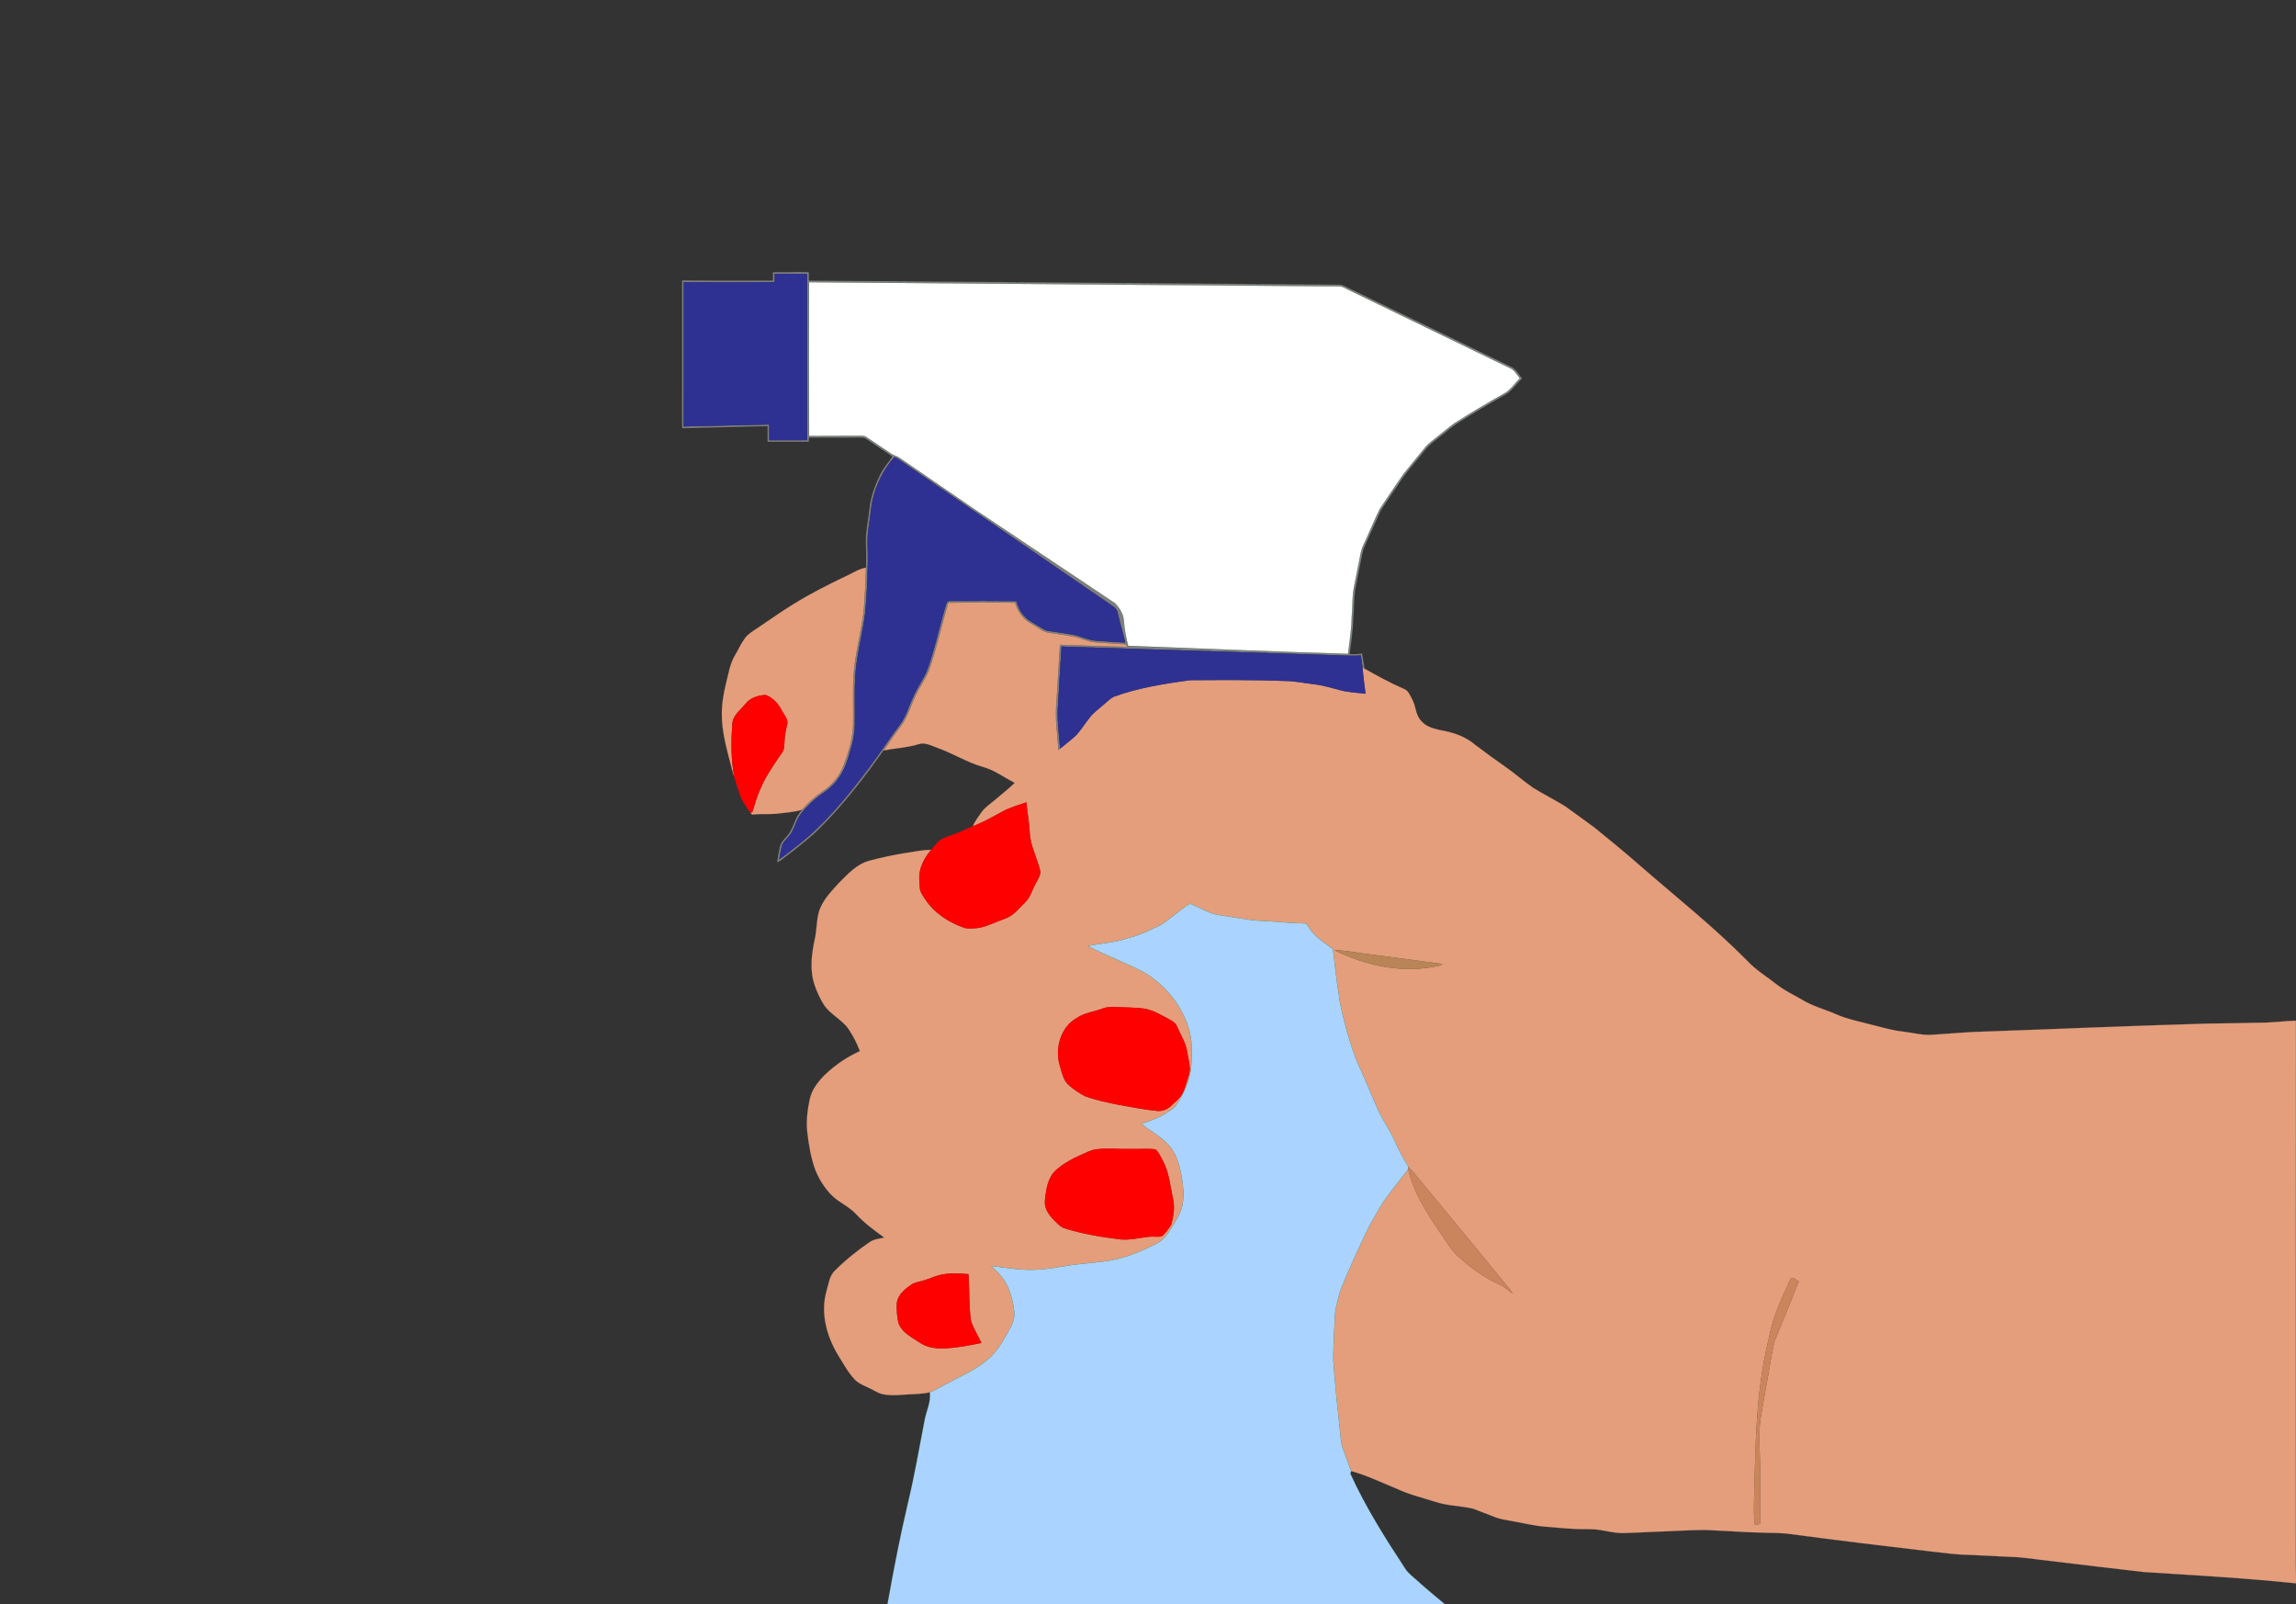
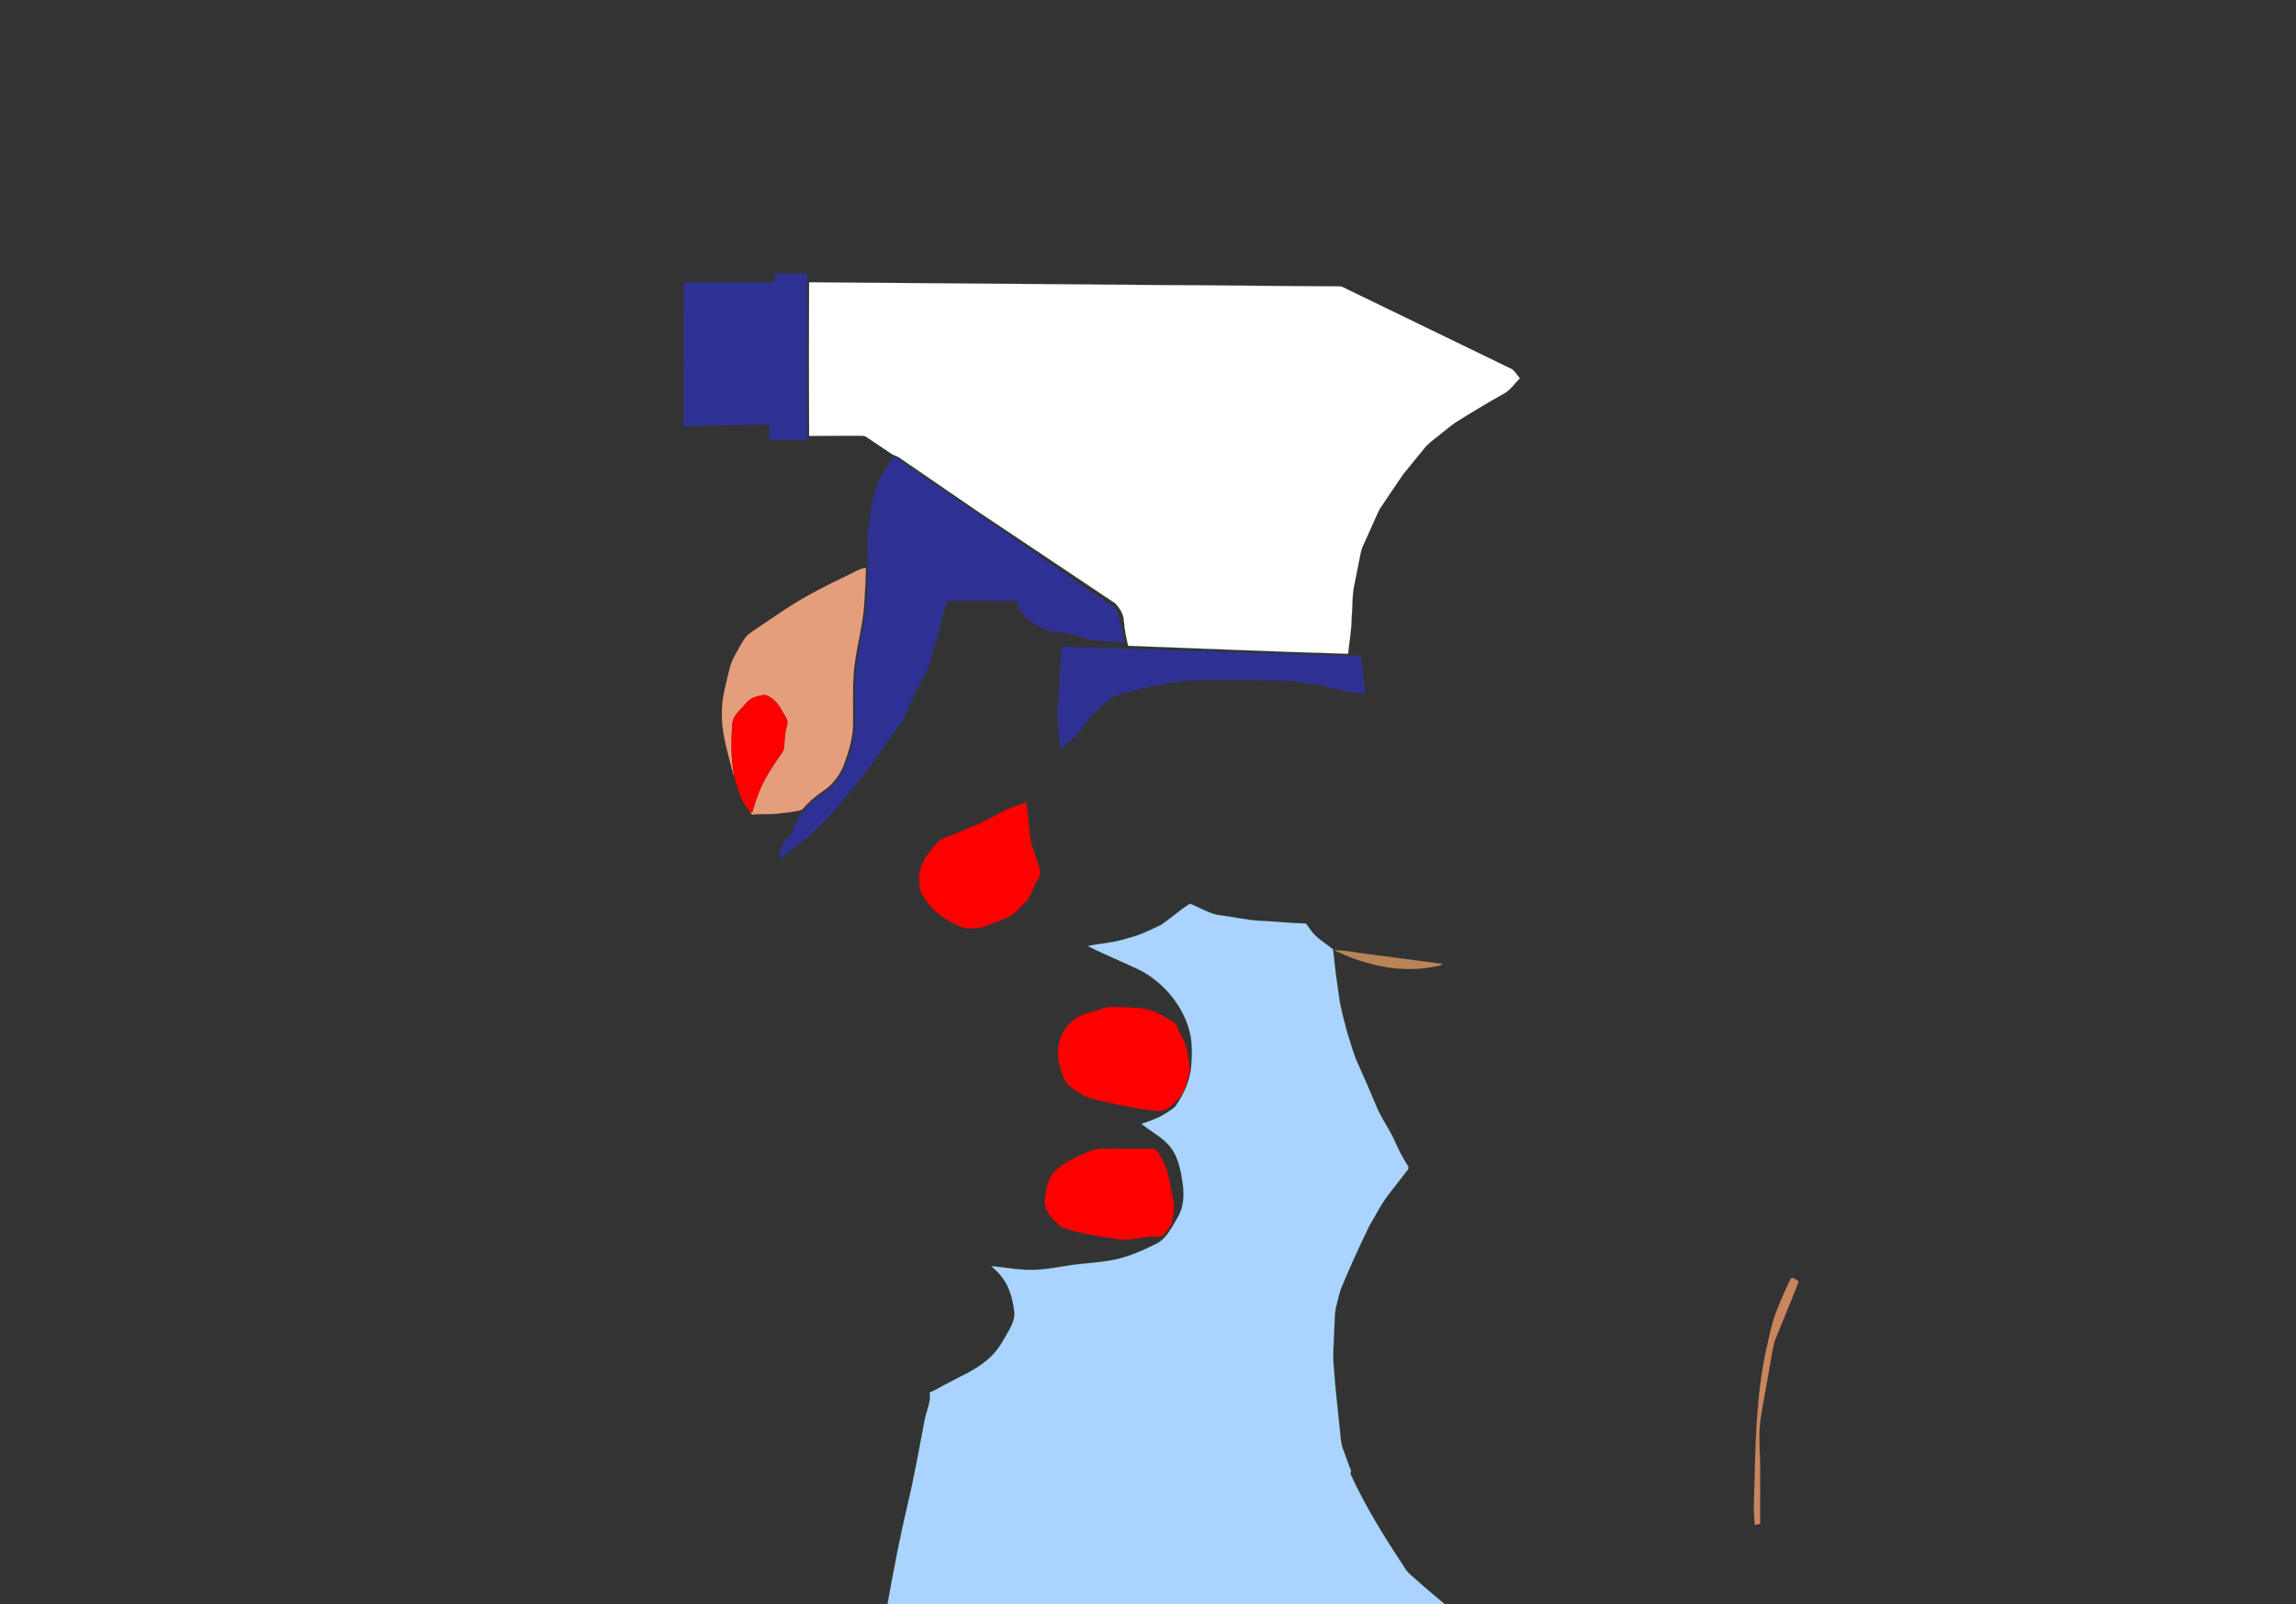
<svg xmlns="http://www.w3.org/2000/svg" width="1920" height="1341">
  <rect width="100%" height="100%" fill="#333333" stroke="none" />
  <g>
    <title>Layer 2</title>
-     <path id="imagebot_2" d="M 646.277 227.417 C 656.337 227.367 666.397 227.427 676.467 227.397 C 676.477 229.767 676.487 232.127 676.507 234.507 C 824.367 235.547 972.217 236.787 1120.067 237.877 C 1123.357 237.927 1126.097 240.017 1129.007 241.297 C 1174.147 263.167 1219.267 285.077 1264.407 306.927 C 1268.197 309.017 1270.097 313.207 1272.937 316.327 C 1268.787 320.447 1265.387 325.377 1260.727 328.927 C 1251.117 334.637 1241.277 339.937 1231.827 345.907 C 1224.487 350.567 1216.717 354.617 1210.177 360.397 C 1203.617 366.097 1195.867 370.617 1190.657 377.717 C 1183.727 386.537 1175.927 394.707 1169.937 404.227 C 1164.907 411.867 1159.507 419.277 1154.667 427.047 C 1150.077 436.797 1145.867 446.727 1141.367 456.527 C 1139.457 460.537 1138.967 464.997 1138.057 469.307 C 1136.477 477.347 1134.777 485.367 1133.267 493.417 C 1132.357 501.647 1132.327 509.957 1131.737 518.217 C 1131.477 527.777 1129.927 537.247 1128.747 546.727 C 1132.197 546.957 1135.677 546.817 1139.087 546.137 C 1139.737 550.447 1140.487 554.747 1141.187 559.057 C 1140.737 558.787 1139.817 558.237 1139.357 557.957 C 1138.907 554.637 1138.407 551.327 1137.867 548.017 C 1127.617 548.777 1117.357 547.547 1107.097 547.507 C 1033.987 545.177 960.877 542.847 887.757 540.567 C 886.777 556.117 885.767 571.667 884.957 587.227 C 883.577 600.097 885.617 612.977 886.537 625.817 C 885.987 626.237 885.457 626.667 884.947 627.107 C 884.427 614.107 881.997 601.127 883.337 588.107 C 884.287 571.747 885.297 555.377 886.317 539.017 C 905.087 539.557 923.857 540.357 942.637 540.677 C 941.987 539.127 940.717 538.397 939.097 538.547 C 931.387 538.007 923.667 537.637 915.967 537.007 C 909.397 536.497 903.497 533.207 897.067 532.067 C 890.727 530.957 884.367 529.957 877.987 529.107 C 872.127 528.547 867.707 524.247 862.697 521.617 C 855.847 517.957 850.877 511.297 848.867 503.847 C 830.247 503.887 811.627 503.637 793.017 503.977 C 787.407 522.607 783.447 541.717 776.967 560.087 C 773.847 567.937 768.687 574.757 765.287 582.477 C 761.287 590.757 758.947 599.937 753.207 607.287 C 748.187 613.787 743.677 620.647 738.947 627.347 C 722.987 649.977 705.977 671.987 686.417 691.637 C 677.897 700.207 668.297 707.597 658.737 714.957 C 655.837 717.147 653.127 719.677 649.747 721.157 C 650.307 716.807 651.057 712.487 651.997 708.207 C 653.087 702.757 658.277 699.697 660.787 695.007 C 664.097 688.987 665.687 681.947 670.637 676.927 C 675.747 670.977 681.637 665.717 688.157 661.357 C 696.267 655.997 702.477 647.997 705.837 638.887 C 709.777 628.047 713.287 616.787 713.347 605.147 C 713.577 591.857 712.927 578.547 713.757 565.267 C 714.837 544.617 721.597 524.747 722.727 504.097 C 723.467 494.287 723.867 484.447 724.127 474.617 C 724.257 468.457 724.297 462.287 724.057 456.137 C 723.357 445.707 725.917 435.477 726.997 425.167 C 728.007 415.027 731.707 405.387 736.157 396.307 C 738.827 390.977 742.837 386.527 746.127 381.607 C 738.807 376.767 731.547 371.857 724.257 366.987 C 722.747 365.817 720.797 365.897 719.017 365.887 C 704.837 365.957 690.657 365.877 676.487 365.937 C 676.477 367.097 676.477 368.257 676.487 369.427 C 664.927 369.437 653.367 369.447 641.807 369.427 C 641.797 365.067 641.807 360.707 641.797 356.347 C 617.977 356.917 594.167 357.517 570.347 358.077 C 570.307 356.347 570.267 354.627 570.257 352.917 C 570.277 318.897 570.287 284.877 570.267 250.857 C 570.267 245.377 570.247 239.897 570.327 234.417 C 595.627 234.427 620.927 234.397 646.227 234.437 C 646.227 232.097 646.247 229.757 646.277 227.417 M 647.897 228.917 C 647.827 231.237 647.777 233.567 647.707 235.897 C 622.417 236.127 597.127 236.037 571.837 235.937 C 571.807 276.117 571.917 316.297 571.777 356.477 C 595.607 355.997 619.437 355.327 643.257 354.777 C 643.347 359.167 643.317 363.547 643.317 367.937 C 653.857 367.947 664.397 367.897 674.947 367.947 C 674.937 321.657 674.987 275.367 674.927 229.077 C 665.927 228.737 656.907 228.977 647.897 228.917 M 676.607 364.457 C 690.747 364.247 704.897 364.457 719.037 364.347 C 720.947 364.387 723.087 364.137 724.667 365.467 C 731.397 370.117 738.317 374.477 745.037 379.157 C 747.117 380.627 749.667 381.187 751.837 382.517 C 773.397 397.287 794.947 412.047 816.497 426.827 C 855.227 452.757 894.017 478.587 932.737 504.517 C 936.347 508.517 939.617 513.557 939.837 519.117 C 940.327 526.167 941.707 533.077 943.417 539.917 C 1004.707 542.187 1065.997 544.807 1127.307 546.607 C 1128.367 536.787 1130.147 527.027 1130.267 517.127 C 1131.187 507.497 1130.497 497.687 1132.737 488.207 C 1134.047 481.797 1135.327 475.387 1136.577 468.967 C 1137.517 464.337 1138.097 459.537 1140.297 455.277 C 1144.877 445.457 1148.977 435.397 1153.717 425.657 C 1160.207 415.947 1166.727 406.247 1173.357 396.627 C 1179.217 389.187 1185.357 381.957 1191.317 374.577 C 1194.377 370.587 1198.647 367.827 1202.497 364.667 C 1207.177 361.037 1211.607 357.077 1216.457 353.667 C 1229.837 345.237 1243.377 337.067 1257.157 329.327 C 1262.977 326.467 1266.397 320.677 1270.967 316.317 C 1268.667 313.597 1266.987 310.127 1263.807 308.307 C 1218.487 286.347 1173.157 264.367 1127.837 242.387 C 1125.287 241.277 1122.897 239.427 1120.037 239.357 C 1069.367 239.207 1018.707 238.417 968.037 238.257 C 870.887 237.417 773.747 236.767 676.597 235.957 C 676.437 278.787 676.417 321.627 676.607 364.457 M 747.467 382.627 C 738.697 392.777 732.707 405.117 729.657 418.157 C 728.167 425.617 727.687 433.227 726.407 440.727 C 724.767 450.487 726.027 460.367 725.747 470.187 C 725.417 484.617 724.937 499.057 723.417 513.417 C 721.787 526.137 718.697 538.597 716.777 551.277 C 713.837 569.437 715.287 587.897 714.847 606.207 C 714.657 611.927 713.927 617.657 712.367 623.187 C 709.647 633.127 706.837 643.407 700.497 651.747 C 697.057 656.547 692.417 660.297 687.587 663.617 C 680.907 668.197 674.937 673.817 669.937 680.197 C 665.447 685.847 664.537 693.497 659.847 699.017 C 657.617 701.847 654.487 704.247 653.687 707.937 C 652.827 711.337 652.317 714.827 651.657 718.277 C 656.677 714.917 661.277 710.977 666.097 707.347 C 689.837 689.057 708.747 665.477 726.717 641.727 C 735.617 629.917 743.677 617.507 752.537 605.667 C 757.737 598.797 759.897 590.307 763.577 582.627 C 766.807 575.117 771.617 568.427 774.967 560.977 C 781.477 543.587 785.107 525.317 790.447 507.557 C 791.097 505.187 791.697 501.727 794.997 502.347 C 813.297 502.327 831.617 502.207 849.927 502.427 C 851.267 506.417 852.647 510.517 855.537 513.707 C 858.657 518.097 863.667 520.377 868.107 523.157 C 870.957 524.817 873.677 526.987 877.067 527.407 C 883.687 528.317 890.287 529.367 896.877 530.467 C 903.767 531.667 910.077 535.237 917.137 535.597 C 925.077 536.067 933.007 536.777 940.967 537.147 C 938.957 528.787 936.477 520.567 934.497 512.217 C 934.117 509.817 932.427 508.047 930.497 506.767 C 870.567 465.667 810.587 424.627 750.667 383.507 C 749.677 383.127 748.507 381.697 747.467 382.627 z" stroke-width="0.094" stroke="#080508" fill="#7f7f7f" />
  </g>
  <g>
    <title>Layer 3</title>
    <path id="imagebot_3" d="M 647.897 228.917 C 656.907 228.977 665.927 228.737 674.927 229.077 C 674.987 275.367 674.937 321.657 674.947 367.947 C 664.397 367.897 653.857 367.947 643.317 367.937 C 643.317 363.547 643.347 359.167 643.257 354.777 C 619.437 355.327 595.607 355.997 571.777 356.477 C 571.917 316.297 571.807 276.117 571.837 235.937 C 597.127 236.037 622.417 236.127 647.707 235.897 C 647.777 233.567 647.827 231.237 647.897 228.917 z" stroke-width="0.094" stroke="#2e3192" fill="#2e3192" />
  </g>
  <g>
    <title>Layer 4</title>
    <path id="imagebot_4" d="M 676.607 364.457 C 676.417 321.627 676.437 278.787 676.597 235.957 C 773.747 236.767 870.887 237.417 968.037 238.257 C 1018.707 238.417 1069.367 239.207 1120.037 239.357 C 1122.897 239.427 1125.287 241.277 1127.837 242.387 C 1173.157 264.367 1218.487 286.347 1263.807 308.307 C 1266.987 310.127 1268.667 313.597 1270.967 316.317 C 1266.397 320.677 1262.977 326.467 1257.157 329.327 C 1243.377 337.067 1229.837 345.237 1216.457 353.667 C 1211.607 357.077 1207.177 361.037 1202.497 364.667 C 1198.647 367.827 1194.377 370.587 1191.317 374.577 C 1185.357 381.957 1179.217 389.187 1173.357 396.627 C 1166.727 406.247 1160.207 415.947 1153.717 425.657 C 1148.977 435.397 1144.877 445.457 1140.297 455.277 C 1138.097 459.537 1137.517 464.337 1136.577 468.967 C 1135.327 475.387 1134.047 481.797 1132.737 488.207 C 1130.497 497.687 1131.187 507.497 1130.267 517.127 C 1130.147 527.027 1128.367 536.787 1127.307 546.607 C 1065.997 544.807 1004.707 542.187 943.417 539.917 C 941.707 533.077 940.327 526.167 939.837 519.117 C 939.617 513.557 936.347 508.517 932.737 504.517 C 894.017 478.587 855.227 452.757 816.497 426.827 C 794.947 412.047 773.397 397.287 751.837 382.517 C 749.667 381.187 747.117 380.627 745.037 379.157 C 738.317 374.477 731.397 370.117 724.667 365.467 C 723.087 364.137 720.947 364.387 719.037 364.347 C 704.897 364.457 690.747 364.247 676.607 364.457 z" stroke-width="0.094" stroke="#3ab54b" fill="#ffffff" />
  </g>
  <g>
    <title>Layer 5</title>
    <path id="imagebot_5" d="M 747.467 382.627 C 748.507 381.697 749.677 383.127 750.667 383.507 C 810.587 424.627 870.567 465.667 930.497 506.767 C 932.427 508.047 934.117 509.817 934.497 512.217 C 936.477 520.567 938.957 528.787 940.967 537.147 C 933.007 536.777 925.077 536.067 917.137 535.597 C 910.077 535.237 903.767 531.667 896.877 530.467 C 890.287 529.367 883.687 528.317 877.067 527.407 C 873.677 526.987 870.957 524.817 868.107 523.157 C 863.667 520.377 858.657 518.097 855.537 513.707 C 852.647 510.517 851.267 506.417 849.927 502.427 C 831.617 502.207 813.297 502.327 794.997 502.347 C 791.697 501.727 791.097 505.187 790.447 507.557 C 785.107 525.317 781.477 543.587 774.967 560.977 C 771.617 568.427 766.807 575.117 763.577 582.627 C 759.897 590.307 757.737 598.797 752.537 605.667 C 743.677 617.507 735.617 629.917 726.717 641.727 C 708.747 665.477 689.837 689.057 666.097 707.347 C 661.277 710.977 656.677 714.917 651.657 718.277 C 652.317 714.827 652.827 711.337 653.687 707.937 C 654.487 704.247 657.617 701.847 659.847 699.017 C 664.537 693.497 665.447 685.847 669.937 680.197 C 674.937 673.817 680.907 668.197 687.587 663.617 C 692.417 660.297 697.057 656.547 700.497 651.747 C 706.837 643.407 709.647 633.127 712.367 623.187 C 713.927 617.657 714.657 611.927 714.847 606.207 C 715.287 587.897 713.837 569.437 716.777 551.277 C 718.697 538.597 721.787 526.137 723.417 513.417 C 724.937 499.057 725.417 484.617 725.747 470.187 C 726.027 460.367 724.767 450.487 726.407 440.727 C 727.687 433.227 728.167 425.617 729.657 418.157 C 732.707 405.117 738.697 392.777 747.467 382.627 z" stroke-width="0.094" stroke="#2e3192" fill="#2e3192" />
  </g>
  <g>
    <title>Layer 6</title>
    <path id="imagebot_6" d="M 707.477 481.647 C 712.987 479.207 718.037 475.557 724.127 474.617 C 723.867 484.447 723.467 494.287 722.727 504.097 C 721.597 524.747 714.837 544.617 713.757 565.267 C 712.927 578.547 713.577 591.857 713.347 605.147 C 713.287 616.787 709.777 628.047 705.837 638.887 C 702.477 647.997 696.267 655.997 688.157 661.357 C 681.637 665.717 675.747 670.977 670.637 676.927 C 664.627 678.827 658.307 679.157 652.097 679.967 C 644.747 681.007 637.297 680.157 629.927 680.917 C 628.737 681.347 628.117 680.127 627.517 679.417 L 628.007 679.347 C 628.287 679.197 628.857 678.907 629.147 678.757 C 631.357 671.677 633.337 664.507 636.637 657.827 C 639.847 649.857 644.907 642.877 649.487 635.667 C 651.947 631.747 655.887 628.217 655.837 623.257 C 655.987 617.487 656.617 611.767 658.127 606.197 C 659.687 601.377 655.517 597.637 653.597 593.647 C 650.727 588.047 646.107 583.077 640.077 580.957 C 633.887 581.397 627.267 583.297 623.367 588.477 C 619.017 593.797 612.137 598.597 612.377 606.197 C 611.287 620.557 611.337 635.027 613.947 649.227 C 611.957 643.627 610.877 637.777 609.227 632.077 C 606.317 620.677 603.617 609.067 603.647 597.227 C 603.587 588.427 605.027 579.697 607.187 571.187 C 609.207 563.267 610.357 554.887 614.677 547.777 C 617.537 542.977 619.767 537.777 623.147 533.297 C 625.727 529.827 629.567 527.697 633.067 525.297 C 643.067 518.637 652.827 511.627 663.067 505.327 C 677.307 496.417 692.337 488.887 707.477 481.647 z" stroke-width="0.094" stroke="#e49e7c" fill="#e49e7c" />
  </g>
  <g>
    <title>Layer 7</title>
-     <path id="imagebot_7" d="M 793.017 503.977 C 811.627 503.637 830.247 503.887 848.867 503.847 C 850.877 511.297 855.847 517.957 862.697 521.617 C 867.707 524.247 872.127 528.547 877.987 529.107 C 884.367 529.957 890.727 530.957 897.067 532.067 C 903.497 533.207 909.397 536.497 915.967 537.007 C 923.667 537.637 931.387 538.007 939.097 538.547 C 940.717 538.397 941.987 539.127 942.637 540.677 C 923.857 540.357 905.087 539.557 886.317 539.017 C 885.297 555.377 884.287 571.747 883.337 588.107 C 881.997 601.127 884.427 614.107 884.947 627.107 C 885.457 626.667 885.987 626.237 886.537 625.817 C 890.897 622.117 895.517 618.717 899.747 614.857 C 903.757 610.457 906.937 605.377 910.607 600.707 C 914.037 595.827 919.077 592.497 923.467 588.557 C 926.037 586.457 928.337 583.937 931.347 582.447 C 951.827 574.957 973.517 571.587 995.037 568.607 C 1021.697 568.457 1048.367 568.237 1075.017 569.277 C 1082.927 569.367 1090.687 571.077 1098.527 571.967 C 1105.957 572.777 1113.137 574.967 1120.347 576.867 C 1127.347 578.847 1134.687 578.997 1141.867 579.917 C 1140.987 572.597 1139.957 565.307 1139.357 557.957 C 1139.817 558.237 1140.737 558.787 1141.187 559.057 C 1151.737 565.047 1162.397 570.857 1173.517 575.707 C 1177.757 577.027 1179.167 581.567 1181.107 585.087 C 1184.147 590.747 1183.697 598.047 1188.567 602.727 C 1192.277 607.457 1198.437 608.967 1203.997 610.297 C 1214.587 612.067 1225.337 615.547 1233.577 622.677 C 1241.937 629.047 1250.457 635.197 1259.077 641.227 C 1266.847 646.647 1273.977 652.927 1281.707 658.397 C 1290.467 663.797 1299.667 668.467 1308.467 673.817 C 1316.877 679.707 1325.097 685.897 1333.427 691.917 C 1346.617 702.667 1359.837 713.387 1372.577 724.657 C 1402.157 750.377 1432.977 774.767 1460.567 802.687 C 1467.977 810.767 1477.437 816.477 1486.017 823.187 C 1492.147 828.067 1499.297 831.337 1506.047 835.237 C 1515.097 840.997 1525.607 843.637 1535.377 847.887 C 1544.717 852.077 1554.837 853.877 1564.667 856.567 C 1573.407 858.717 1582.057 861.387 1591.047 862.367 C 1599.717 863.357 1608.317 865.877 1617.117 864.977 C 1627.727 864.137 1638.367 863.557 1648.997 862.777 C 1714.687 860.517 1780.347 857.607 1846.047 855.727 C 1860.727 855.497 1875.407 855.367 1890.087 854.947 C 1900.057 855.027 1909.937 853.577 1919.897 853.277 C 1919.707 989.897 1919.867 1126.527 1919.807 1263.157 C 1919.957 1282.967 1919.507 1302.797 1920.047 1322.607 L 1920.047 1323.667 C 1877.687 1319.207 1835.137 1316.917 1792.647 1314.187 C 1766.757 1311.257 1740.907 1308.067 1715.037 1304.997 C 1703.767 1303.857 1692.577 1301.747 1681.237 1301.517 C 1669.517 1300.797 1657.777 1300.497 1646.057 1299.797 C 1635.387 1299.697 1624.827 1298.077 1614.237 1296.947 C 1575.487 1292.407 1536.757 1287.737 1498.097 1282.567 C 1489.457 1281.247 1480.697 1281.607 1472.007 1281.217 C 1458.847 1280.957 1445.727 1279.867 1432.577 1279.347 C 1420.707 1278.547 1408.837 1279.617 1396.977 1279.997 C 1384.357 1280.667 1371.717 1280.987 1359.097 1281.597 C 1351.987 1282.037 1345.077 1280.107 1338.117 1279.097 C 1331.147 1277.837 1324.057 1278.647 1317.047 1278.167 C 1308.687 1277.817 1300.387 1276.867 1292.057 1276.257 C 1283.567 1275.617 1275.287 1273.577 1266.937 1272.087 C 1261.267 1270.857 1255.387 1270.377 1249.957 1268.227 C 1243.947 1265.947 1238.007 1263.477 1231.977 1261.257 C 1221.597 1258.807 1210.697 1258.947 1200.517 1255.577 C 1189.767 1252.117 1178.677 1249.547 1168.427 1244.727 C 1155.647 1239.557 1143.197 1233.417 1129.867 1229.767 C 1127.537 1223.837 1125.507 1217.807 1123.267 1211.847 C 1121.017 1206.267 1121.097 1200.167 1120.347 1194.297 C 1118.507 1176.937 1116.537 1159.597 1115.347 1142.177 C 1114.247 1132.507 1115.537 1122.797 1115.667 1113.117 C 1116.277 1105.727 1115.677 1098.157 1117.707 1090.957 C 1118.897 1086.457 1119.757 1081.857 1121.347 1077.477 C 1128.697 1059.517 1136.817 1041.877 1145.307 1024.437 C 1150.727 1015.557 1155.167 1006.017 1161.757 997.897 C 1166.987 991.037 1172.317 984.247 1177.607 977.427 C 1181.967 996.917 1193.057 1013.907 1204.137 1030.197 C 1208.987 1036.927 1212.957 1044.417 1219.137 1050.087 C 1229.907 1060.087 1242.167 1068.687 1255.617 1074.687 C 1259.087 1076.497 1261.877 1079.327 1265.097 1081.527 C 1261.547 1075.757 1256.597 1071.057 1252.557 1065.647 C 1232.767 1041.487 1212.857 1017.427 1192.977 993.347 C 1188.047 987.257 1183.137 981.127 1177.777 975.407 C 1173.637 968.767 1169.787 961.947 1166.737 954.727 C 1162.007 943.737 1154.437 934.207 1150.237 922.977 C 1145.787 912.227 1141.057 901.597 1136.347 890.957 C 1131.927 881.927 1129.537 872.117 1126.447 862.597 C 1123.917 852.477 1120.767 842.457 1119.647 832.047 C 1117.617 819.277 1116.077 806.437 1114.717 793.587 C 1108.107 788.267 1100.277 784.047 1095.537 776.797 C 1094.387 775.197 1093.257 773.597 1092.117 772.017 C 1079.917 771.877 1067.797 770.377 1055.627 769.837 C 1043.967 769.527 1032.597 766.677 1021.057 765.257 C 1011.667 764.337 1003.737 758.757 995.097 755.487 C 986.487 760.667 979.227 767.707 970.867 773.197 C 961.827 777.447 952.837 782.047 943.047 784.317 C 932.217 788.037 920.697 788.557 909.557 790.847 C 918.647 795.567 928.127 799.527 937.437 803.797 C 945.707 807.687 954.397 810.887 961.887 816.237 C 976.487 826.457 988.127 841.267 993.627 858.307 C 997.157 868.837 996.997 880.147 996.187 891.087 C 995.157 903.157 990.077 914.477 983.267 924.357 C 980.667 927.587 976.767 929.287 973.397 931.547 C 967.637 935.337 960.907 937.077 954.567 939.587 C 961.557 945.337 969.817 949.487 976.137 956.067 C 982.947 962.637 985.817 972.057 987.637 981.087 C 989.277 989.957 990.617 999.187 988.617 1008.117 C 987.107 1014.937 983.057 1020.747 979.557 1026.667 C 976.447 1031.787 972.697 1036.867 967.207 1039.617 C 956.407 1045.017 945.287 1050.077 933.447 1052.727 C 923.767 1054.927 913.827 1055.517 903.987 1056.637 C 890.637 1057.867 877.537 1061.307 864.087 1061.557 C 852.287 1061.907 840.657 1059.537 828.957 1058.407 C 834.697 1063.407 839.917 1069.227 842.997 1076.277 C 845.877 1082.897 847.517 1090.047 848.207 1097.227 C 848.737 1104.317 844.597 1110.477 841.317 1116.407 C 837.307 1123.747 832.627 1130.897 826.207 1136.357 C 815.467 1145.707 802.067 1151.037 789.687 1157.797 C 785.707 1159.997 781.817 1162.427 777.497 1163.927 C 770.287 1165.627 762.837 1165.347 755.507 1165.937 C 749.667 1166.417 743.717 1166.727 737.957 1165.477 C 734.197 1164.637 731.017 1162.357 727.587 1160.737 C 722.977 1158.467 717.887 1156.727 714.357 1152.817 C 708.667 1146.597 704.747 1139.047 700.297 1131.957 C 691.097 1116.337 686.047 1097.137 691.167 1079.297 C 692.947 1073.457 693.507 1066.737 698.137 1062.277 C 707.007 1053.387 716.877 1045.507 727.217 1038.397 C 730.827 1035.927 735.297 1035.547 739.437 1034.597 C 731.067 1028.507 722.667 1022.347 715.617 1014.707 C 709.507 1008.217 700.877 1004.897 694.747 998.457 C 689.267 992.647 684.947 985.747 681.957 978.357 C 678.087 968.047 676.357 957.097 675.067 946.207 C 674.097 937.157 675.237 928.017 677.107 919.157 C 678.827 910.887 684.217 904.037 690.107 898.247 C 698.587 890.197 708.427 883.567 719.067 878.707 C 716.627 872.077 713.267 865.767 709.357 859.897 C 703.637 851.947 693.927 847.897 688.707 839.527 C 685.587 834.377 682.987 828.887 681.127 823.157 C 676.987 810.877 678.677 797.687 681.317 785.277 C 683.067 777.897 682.707 770.197 684.637 762.857 C 687.337 753.127 694.697 745.737 701.257 738.417 C 708.787 730.947 716.367 722.327 727.037 719.557 C 737.257 716.767 747.647 714.617 758.117 712.987 C 764.947 711.937 771.757 710.507 778.697 710.417 C 774.737 714.927 771.677 720.237 769.867 725.967 C 768.197 731.227 768.687 736.847 769.217 742.247 C 769.407 745.857 771.797 748.727 773.637 751.657 C 781.367 763.527 793.937 771.487 807.177 775.917 C 813.817 776.587 820.827 775.897 827.017 773.187 C 832.017 771.137 837.127 769.337 842.137 767.257 C 848.417 764.687 852.347 758.867 857.197 754.417 C 861.847 750.057 863.167 743.597 866.237 738.237 C 867.977 734.917 870.617 731.437 869.717 727.467 C 867.007 716.667 861.327 706.527 861.037 695.207 C 860.527 686.997 859.057 678.897 858.287 670.717 C 851.557 673.067 844.637 675.007 838.357 678.437 C 830.177 682.777 822.207 687.567 813.447 690.687 C 815.377 686.457 818.177 682.727 820.857 678.957 C 824.027 674.477 828.837 671.607 832.897 668.017 C 838.127 663.507 843.667 659.317 848.587 654.447 C 839.727 650.007 831.697 643.747 822.007 641.157 C 808.697 637.387 796.957 629.787 783.967 625.217 C 778.857 623.417 773.537 620.257 767.987 622.167 C 758.537 625.097 748.597 625.467 738.947 627.347 C 743.677 620.647 748.187 613.787 753.207 607.287 C 758.947 599.937 761.287 590.757 765.287 582.477 C 768.687 574.757 773.847 567.937 776.967 560.087 C 783.447 541.717 787.407 522.607 793.017 503.977 M 1115.977 794.437 C 1140.907 806.597 1169.367 813.267 1197.037 808.547 C 1200.137 807.847 1203.657 807.887 1206.297 805.857 C 1185.447 803.017 1164.577 800.287 1143.707 797.607 C 1134.457 796.567 1125.307 794.347 1115.977 794.437 M 922.567 842.937 C 915.387 845.897 907.247 846.417 900.707 850.867 C 886.907 858.427 881.747 876.757 886.367 891.227 C 888.137 896.847 889.177 903.347 893.967 907.337 C 897.927 910.807 902.387 913.727 906.997 916.257 C 916.067 919.687 925.647 921.557 935.117 923.537 C 945.757 925.377 956.357 927.587 967.117 928.647 C 971.317 929.247 975.637 927.777 978.717 924.887 C 982.597 921.297 987.157 918.057 989.337 913.067 C 991.397 908.577 992.497 903.737 994.057 899.077 C 996.327 892.387 993.597 885.497 992.607 878.837 C 991.407 871.347 987.107 864.977 984.247 858.087 C 983.107 855.027 980.077 853.397 977.377 851.947 C 972.287 849.377 967.437 846.247 961.967 844.497 C 954.897 842.177 947.347 842.607 940.027 842.107 C 934.207 842.097 928.207 841.047 922.567 842.937 M 916.547 960.837 C 912.127 961.447 908.197 963.657 904.157 965.387 C 896.387 968.807 888.817 972.947 882.517 978.687 C 876.027 985.067 874.777 994.617 873.857 1003.237 C 872.967 1009.717 876.927 1015.517 881.277 1019.887 C 883.817 1022.317 886.157 1025.217 889.487 1026.587 C 904.577 1031.447 920.287 1034.027 935.987 1035.987 C 944.447 1037.087 952.797 1034.717 961.157 1033.857 C 964.607 1033.467 968.167 1034.277 971.567 1033.517 C 974.717 1030.787 977.197 1027.287 979.397 1023.777 C 981.377 1016.527 982.637 1008.797 980.727 1001.387 C 978.387 990.807 977.547 979.607 972.177 969.977 C 970.477 966.797 968.937 963.407 966.337 960.847 C 959.637 960.007 952.807 960.747 946.057 960.507 C 936.217 960.807 926.337 959.657 916.547 960.837 M 772.967 1070.287 C 769.727 1071.357 766.257 1071.787 763.167 1073.287 C 757.327 1077.057 751.127 1081.817 749.957 1089.147 C 749.687 1095.047 750.007 1101.117 751.637 1106.827 C 754.797 1114.347 762.647 1117.987 769.017 1122.327 C 775.107 1126.567 782.787 1127.497 790.027 1127.267 C 800.367 1126.667 810.597 1124.787 820.727 1122.657 C 817.727 1116.567 814.087 1110.697 811.937 1104.257 C 810.127 1091.307 810.797 1078.177 809.847 1065.167 C 802.557 1064.687 795.147 1064.067 787.927 1065.477 C 782.727 1066.387 778.017 1068.877 772.967 1070.287 M 1498.237 1068.297 C 1496.357 1070.327 1495.697 1073.107 1494.477 1075.527 C 1490.547 1083.567 1487.047 1091.817 1484.097 1100.277 C 1480.887 1109.347 1479.247 1118.867 1477.017 1128.217 C 1468.777 1166.277 1467.977 1205.377 1467.067 1244.157 C 1466.897 1254.387 1466.097 1264.697 1467.597 1274.867 C 1469.007 1274.567 1470.417 1274.247 1471.857 1273.967 C 1471.897 1259.387 1471.937 1244.807 1471.917 1230.227 C 1472.017 1215.537 1470.137 1200.777 1472.227 1186.147 C 1474.047 1174.487 1476.297 1162.887 1478.327 1151.257 C 1480.157 1141.557 1481.447 1131.747 1483.677 1122.127 C 1490.267 1105.097 1497.667 1088.367 1504.117 1071.277 C 1502.297 1070.037 1500.527 1068.407 1498.237 1068.297 z" stroke-width="0.094" stroke="#e49e7c" fill="#e49e7c" />
  </g>
  <g>
    <title>Layer 8</title>
    <path id="imagebot_8" d="M 884.957 587.227 C 885.767 571.667 886.777 556.117 887.757 540.567 C 960.877 542.847 1033.987 545.177 1107.097 547.507 C 1117.357 547.547 1127.617 548.777 1137.867 548.017 C 1138.407 551.327 1138.907 554.637 1139.357 557.957 C 1139.957 565.307 1140.987 572.597 1141.867 579.917 C 1134.687 578.997 1127.347 578.847 1120.347 576.867 C 1113.137 574.967 1105.957 572.777 1098.527 571.967 C 1090.687 571.077 1082.927 569.367 1075.017 569.277 C 1048.367 568.237 1021.697 568.457 995.037 568.607 C 973.517 571.587 951.827 574.957 931.347 582.447 C 928.337 583.937 926.037 586.457 923.467 588.557 C 919.077 592.497 914.037 595.827 910.607 600.707 C 906.937 605.377 903.757 610.457 899.747 614.857 C 895.517 618.717 890.897 622.117 886.537 625.817 C 885.617 612.977 883.577 600.097 884.957 587.227 z" stroke-width="0.094" stroke="#2e3192" fill="#2e3192" />
  </g>
  <g>
    <title>Layer 9</title>
    <path id="imagebot_9" d="M 623.367 588.477 C 627.267 583.297 633.887 581.397 640.077 580.957 C 646.107 583.077 650.727 588.047 653.597 593.647 C 655.517 597.637 659.687 601.377 658.127 606.197 C 656.617 611.767 655.987 617.487 655.837 623.257 C 655.887 628.217 651.947 631.747 649.487 635.667 C 644.907 642.877 639.847 649.857 636.637 657.827 C 633.337 664.507 631.357 671.677 629.147 678.757 C 628.857 678.907 628.287 679.197 628.007 679.347 L 627.517 679.417 C 624.267 674.617 620.577 669.957 618.807 664.367 C 617.077 659.347 615.397 654.327 613.947 649.227 C 611.337 635.027 611.287 620.557 612.377 606.197 C 612.137 598.597 619.017 593.797 623.367 588.477 z" stroke-width="0.094" stroke="#fe0000" fill="#fe0000" />
  </g>
  <g>
    <title>Layer 10</title>
    <path id="imagebot_10" d="M 838.357 678.437 C 844.637 675.007 851.557 673.067 858.287 670.717 C 859.057 678.897 860.527 686.997 861.037 695.207 C 861.327 706.527 867.007 716.667 869.717 727.467 C 870.617 731.437 867.977 734.917 866.237 738.237 C 863.167 743.597 861.847 750.057 857.197 754.417 C 852.347 758.867 848.417 764.687 842.137 767.257 C 837.127 769.337 832.017 771.137 827.017 773.187 C 820.827 775.897 813.817 776.587 807.177 775.917 C 793.937 771.487 781.367 763.527 773.637 751.657 C 771.797 748.727 769.407 745.857 769.217 742.247 C 768.687 736.847 768.197 731.227 769.867 725.967 C 771.677 720.237 774.737 714.927 778.697 710.417 C 780.667 708.177 782.507 705.817 784.617 703.707 C 787.087 701.207 790.497 700.067 793.737 698.937 C 800.507 696.677 806.967 693.637 813.447 690.687 C 822.207 687.567 830.177 682.777 838.357 678.437 z" stroke-width="0.094" stroke="#fe0000" fill="#fe0000" />
  </g>
  <g>
    <title>Layer 11</title>
-     <path id="imagebot_11" d="M 970.867 773.197 C 979.227 767.707 986.487 760.667 995.097 755.487 C 1003.737 758.757 1011.667 764.337 1021.057 765.257 C 1032.597 766.677 1043.967 769.527 1055.627 769.837 C 1067.797 770.377 1079.917 771.877 1092.117 772.017 C 1093.257 773.597 1094.387 775.197 1095.537 776.797 C 1100.277 784.047 1108.107 788.267 1114.717 793.587 C 1116.077 806.437 1117.617 819.277 1119.647 832.047 C 1120.767 842.457 1123.917 852.477 1126.447 862.597 C 1129.537 872.117 1131.927 881.927 1136.347 890.957 C 1141.057 901.597 1145.787 912.227 1150.237 922.977 C 1154.437 934.207 1162.007 943.737 1166.737 954.727 C 1169.787 961.947 1173.637 968.767 1177.777 975.407 C 1177.737 975.917 1177.647 976.927 1177.607 977.427 C 1172.317 984.247 1166.987 991.037 1161.757 997.897 C 1155.167 1006.017 1150.727 1015.557 1145.307 1024.437 C 1136.817 1041.877 1128.697 1059.517 1121.347 1077.477 C 1119.757 1081.857 1118.897 1086.457 1117.707 1090.957 C 1115.677 1098.157 1116.277 1105.727 1115.667 1113.117 C 1115.537 1122.797 1114.247 1132.507 1115.347 1142.177 C 1116.537 1159.597 1118.507 1176.937 1120.347 1194.297 C 1121.097 1200.167 1121.017 1206.267 1123.267 1211.847 C 1125.507 1217.807 1127.537 1223.837 1129.867 1229.767 C 1129.717 1230.337 1129.407 1231.467 1129.257 1232.027 C 1141.997 1260.027 1158.457 1286.107 1175.357 1311.737 C 1177.997 1315.777 1182.087 1318.487 1185.557 1321.747 C 1192.937 1328.497 1200.747 1334.727 1208.367 1341.197 L 742.117 1341.197 C 747.237 1312.447 752.777 1283.767 759.517 1255.347 C 764.887 1232.797 768.807 1209.937 773.197 1187.187 C 774.597 1179.417 778.677 1172.027 777.497 1163.927 C 781.817 1162.427 785.707 1159.997 789.687 1157.797 C 802.067 1151.037 815.467 1145.707 826.207 1136.357 C 832.627 1130.897 837.307 1123.747 841.317 1116.407 C 844.597 1110.477 848.737 1104.317 848.207 1097.227 C 847.517 1090.047 845.877 1082.897 842.997 1076.277 C 839.917 1069.227 834.697 1063.407 828.957 1058.407 C 840.657 1059.537 852.287 1061.907 864.087 1061.557 C 877.537 1061.307 890.637 1057.867 903.987 1056.637 C 913.827 1055.517 923.767 1054.927 933.447 1052.727 C 945.287 1050.077 956.407 1045.017 967.207 1039.617 C 972.697 1036.867 976.447 1031.787 979.557 1026.667 C 983.057 1020.747 987.107 1014.937 988.617 1008.117 C 990.617 999.187 989.277 989.957 987.637 981.087 C 985.817 972.057 982.947 962.637 976.137 956.067 C 969.817 949.487 961.557 945.337 954.567 939.587 C 960.907 937.077 967.637 935.337 973.397 931.547 C 976.767 929.287 980.667 927.587 983.267 924.357 C 990.077 914.477 995.157 903.157 996.187 891.087 C 996.997 880.147 997.157 868.837 993.627 858.307 C 988.127 841.267 976.487 826.457 961.887 816.237 C 954.397 810.887 945.707 807.687 937.437 803.797 C 928.127 799.527 918.647 795.567 909.557 790.847 C 920.697 788.557 932.217 788.037 943.047 784.317 C 952.837 782.047 961.827 777.447 970.867 773.197 z" stroke-width="0.094" stroke="#3ab54b" fill="#aad4ff" />
+     <path id="imagebot_11" d="M 970.867 773.197 C 979.227 767.707 986.487 760.667 995.097 755.487 C 1003.737 758.757 1011.667 764.337 1021.057 765.257 C 1032.597 766.677 1043.967 769.527 1055.627 769.837 C 1067.797 770.377 1079.917 771.877 1092.117 772.017 C 1093.257 773.597 1094.387 775.197 1095.537 776.797 C 1100.277 784.047 1108.107 788.267 1114.717 793.587 C 1116.077 806.437 1117.617 819.277 1119.647 832.047 C 1120.767 842.457 1123.917 852.477 1126.447 862.597 C 1129.537 872.117 1131.927 881.927 1136.347 890.957 C 1141.057 901.597 1145.787 912.227 1150.237 922.977 C 1154.437 934.207 1162.007 943.737 1166.737 954.727 C 1169.787 961.947 1173.637 968.767 1177.777 975.407 C 1177.737 975.917 1177.647 976.927 1177.607 977.427 C 1172.317 984.247 1166.987 991.037 1161.757 997.897 C 1155.167 1006.017 1150.727 1015.557 1145.307 1024.437 C 1136.817 1041.877 1128.697 1059.517 1121.347 1077.477 C 1119.757 1081.857 1118.897 1086.457 1117.707 1090.957 C 1115.677 1098.157 1116.277 1105.727 1115.667 1113.117 C 1115.537 1122.797 1114.247 1132.507 1115.347 1142.177 C 1116.537 1159.597 1118.507 1176.937 1120.347 1194.297 C 1121.097 1200.167 1121.017 1206.267 1123.267 1211.847 C 1125.507 1217.807 1127.537 1223.837 1129.867 1229.767 C 1129.717 1230.337 1129.407 1231.467 1129.257 1232.027 C 1141.997 1260.027 1158.457 1286.107 1175.357 1311.737 C 1177.997 1315.777 1182.087 1318.487 1185.557 1321.747 C 1192.937 1328.497 1200.747 1334.727 1208.367 1341.197 L 742.117 1341.197 C 747.237 1312.447 752.777 1283.767 759.517 1255.347 C 764.887 1232.797 768.807 1209.937 773.197 1187.187 C 774.597 1179.417 778.677 1172.027 777.497 1163.927 C 781.817 1162.427 785.707 1159.997 789.687 1157.797 C 802.067 1151.037 815.467 1145.707 826.207 1136.357 C 832.627 1130.897 837.307 1123.747 841.317 1116.407 C 844.597 1110.477 848.737 1104.317 848.207 1097.227 C 847.517 1090.047 845.877 1082.897 842.997 1076.277 C 839.917 1069.227 834.697 1063.407 828.957 1058.407 C 840.657 1059.537 852.287 1061.907 864.087 1061.557 C 877.537 1061.307 890.637 1057.867 903.987 1056.637 C 913.827 1055.517 923.767 1054.927 933.447 1052.727 C 945.287 1050.077 956.407 1045.017 967.207 1039.617 C 972.697 1036.867 976.447 1031.787 979.557 1026.667 C 983.057 1020.747 987.107 1014.937 988.617 1008.117 C 990.617 999.187 989.277 989.957 987.637 981.087 C 985.817 972.057 982.947 962.637 976.137 956.067 C 969.817 949.487 961.557 945.337 954.567 939.587 C 960.907 937.077 967.637 935.337 973.397 931.547 C 976.767 929.287 980.667 927.587 983.267 924.357 C 990.077 914.477 995.157 903.157 996.187 891.087 C 996.997 880.147 997.157 868.837 993.627 858.307 C 988.127 841.267 976.487 826.457 961.887 816.237 C 954.397 810.887 945.707 807.687 937.437 803.797 C 928.127 799.527 918.647 795.567 909.557 790.847 C 920.697 788.557 932.217 788.037 943.047 784.317 C 952.837 782.047 961.827 777.447 970.867 773.197 " stroke-width="0.094" stroke="#3ab54b" fill="#aad4ff" />
  </g>
  <g>
    <title>Layer 12</title>
    <path id="imagebot_12" d="M 1115.977 794.437 C 1125.307 794.347 1134.457 796.567 1143.707 797.607 C 1164.577 800.287 1185.447 803.017 1206.297 805.857 C 1203.657 807.887 1200.137 807.847 1197.037 808.547 C 1169.367 813.267 1140.907 806.597 1115.977 794.437 z" stroke-width="0.094" stroke="#b98456" fill="#b98456" />
  </g>
  <g>
    <title>Layer 13</title>
    <path id="imagebot_13" d="M 922.567 842.937 C 928.207 841.047 934.207 842.097 940.027 842.107 C 947.347 842.607 954.897 842.177 961.967 844.497 C 967.437 846.247 972.287 849.377 977.377 851.947 C 980.077 853.397 983.107 855.027 984.247 858.087 C 987.107 864.977 991.407 871.347 992.607 878.837 C 993.597 885.497 996.327 892.387 994.057 899.077 C 992.497 903.737 991.397 908.577 989.337 913.067 C 987.157 918.057 982.597 921.297 978.717 924.887 C 975.637 927.777 971.317 929.247 967.117 928.647 C 956.357 927.587 945.757 925.377 935.117 923.537 C 925.647 921.557 916.067 919.687 906.997 916.257 C 902.387 913.727 897.927 910.807 893.967 907.337 C 889.177 903.347 888.137 896.847 886.367 891.227 C 881.747 876.757 886.907 858.427 900.707 850.867 C 907.247 846.417 915.387 845.897 922.567 842.937 z" stroke-width="0.094" stroke="#fe0000" fill="#fe0000" />
  </g>
  <g>
    <title>Layer 14</title>
    <path id="imagebot_14" d="M 916.547 960.837 C 926.337 959.657 936.217 960.807 946.057 960.507 C 952.807 960.747 959.637 960.007 966.337 960.847 C 968.937 963.407 970.477 966.797 972.177 969.977 C 977.547 979.607 978.387 990.807 980.727 1001.387 C 982.637 1008.797 981.377 1016.527 979.397 1023.777 C 977.197 1027.287 974.717 1030.787 971.567 1033.517 C 968.167 1034.277 964.607 1033.467 961.157 1033.857 C 952.797 1034.717 944.447 1037.087 935.987 1035.987 C 920.287 1034.027 904.577 1031.447 889.487 1026.587 C 886.157 1025.217 883.817 1022.317 881.277 1019.887 C 876.927 1015.517 872.967 1009.717 873.857 1003.237 C 874.777 994.617 876.027 985.067 882.517 978.687 C 888.817 972.947 896.387 968.807 904.157 965.387 C 908.197 963.657 912.127 961.447 916.547 960.837 z" stroke-width="0.094" stroke="#fe0000" fill="#fe0000" />
  </g>
  <g>
    <title>Layer 15</title>
-     <path id="imagebot_15" d="M 1177.777 975.407 C 1183.137 981.127 1188.047 987.257 1192.977 993.347 C 1212.857 1017.427 1232.767 1041.487 1252.557 1065.647 C 1256.597 1071.057 1261.547 1075.757 1265.097 1081.527 C 1261.877 1079.327 1259.087 1076.497 1255.617 1074.687 C 1242.167 1068.687 1229.907 1060.087 1219.137 1050.087 C 1212.957 1044.417 1208.987 1036.927 1204.137 1030.197 C 1193.057 1013.907 1181.967 996.917 1177.607 977.427 C 1177.647 976.927 1177.737 975.917 1177.777 975.407 z" stroke-width="0.094" stroke="#ca855e" fill="#ca855e" />
  </g>
  <g>
    <title>Layer 16</title>
-     <path id="imagebot_16" d="M 772.967 1070.287 C 778.017 1068.877 782.727 1066.387 787.927 1065.477 C 795.147 1064.067 802.557 1064.687 809.847 1065.167 C 810.797 1078.177 810.127 1091.307 811.937 1104.257 C 814.087 1110.697 817.727 1116.567 820.727 1122.657 C 810.597 1124.787 800.367 1126.667 790.027 1127.267 C 782.787 1127.497 775.107 1126.567 769.017 1122.327 C 762.647 1117.987 754.797 1114.347 751.637 1106.827 C 750.007 1101.117 749.687 1095.047 749.957 1089.147 C 751.127 1081.817 757.327 1077.057 763.167 1073.287 C 766.257 1071.787 769.727 1071.357 772.967 1070.287 z" stroke-width="0.094" stroke="#fe0000" fill="#fe0000" />
  </g>
  <g>
    <title>Layer 17</title>
    <path id="imagebot_17" d="M 1498.237 1068.297 C 1500.527 1068.407 1502.297 1070.037 1504.117 1071.277 C 1497.667 1088.367 1490.267 1105.097 1483.677 1122.127 C 1481.447 1131.747 1480.157 1141.557 1478.327 1151.257 C 1476.297 1162.887 1474.047 1174.487 1472.227 1186.147 C 1470.137 1200.777 1472.017 1215.537 1471.917 1230.227 C 1471.937 1244.807 1471.897 1259.387 1471.857 1273.967 C 1470.417 1274.247 1469.007 1274.567 1467.597 1274.867 C 1466.097 1264.697 1466.897 1254.387 1467.067 1244.157 C 1467.977 1205.377 1468.777 1166.277 1477.017 1128.217 C 1479.247 1118.867 1480.887 1109.347 1484.097 1100.277 C 1487.047 1091.817 1490.547 1083.567 1494.477 1075.527 C 1495.697 1073.107 1496.357 1070.327 1498.237 1068.297 z" stroke-width="0.094" stroke="#ca855d" fill="#ca855d" />
  </g>
</svg>